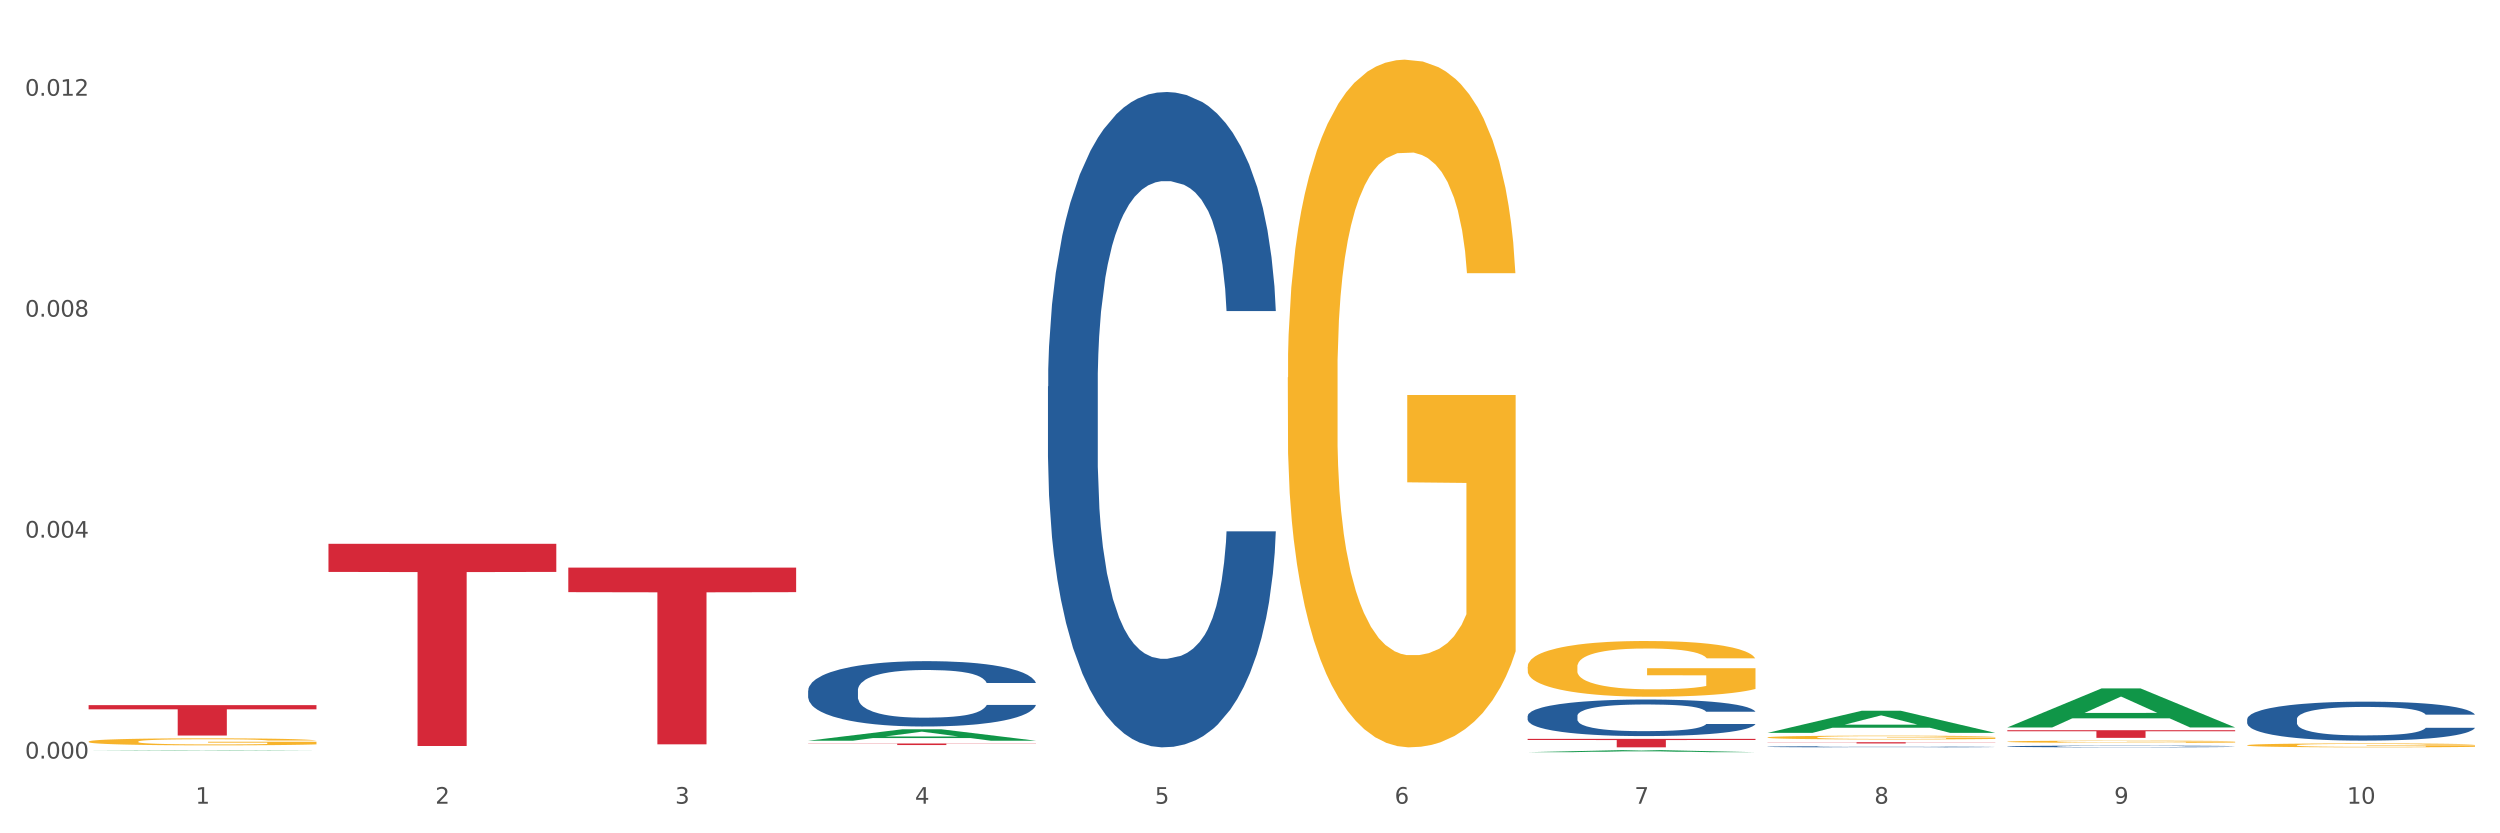
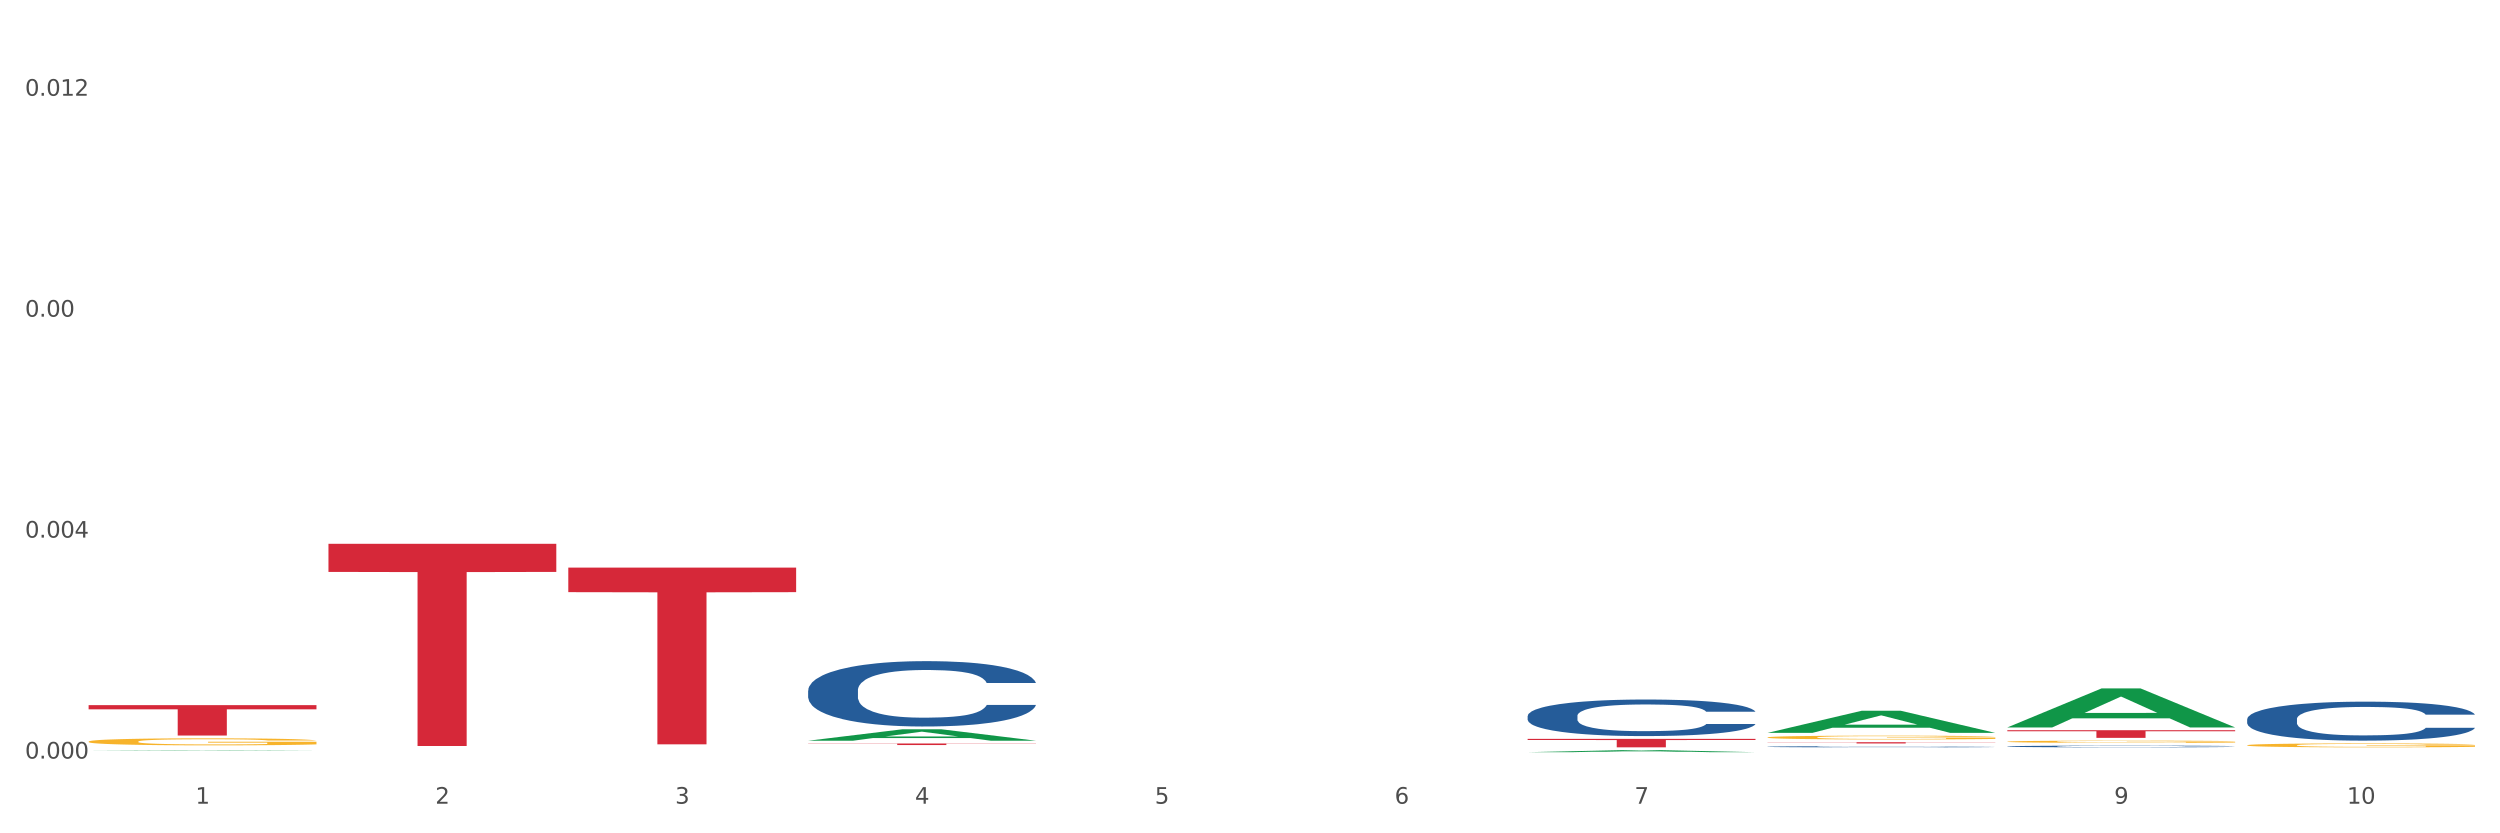
<svg xmlns="http://www.w3.org/2000/svg" xmlns:xlink="http://www.w3.org/1999/xlink" width="1080pt" height="360pt" viewBox="0 0 1080 360" version="1.1">
  <rect x="0" y="0" width="1080" height="360" fill="#333333" stroke="none" />
  <defs>
    <style type="text/css">*{stroke-linejoin: round; stroke-linecap: butt}</style>
  </defs>
  <g id="figure_1">
    <g id="patch_1">
      <path d="M 0 360  L 1080 360  L 1080 0  L 0 0  z " style="fill: #ffffff; stroke: #ffffff; stroke-linejoin: miter" />
    </g>
    <g id="axes_1">
      <g id="matplotlib.axis_1">
        <g id="xtick_1">
          <g id="text_1">
            <g style="fill: #4d4d4d" transform="translate(84.444 347.204) scale(0.096 -0.096)">
              <defs>
                <path id="DejaVuSans-31" d="M 794 531  L 1825 531  L 1825 4091  L 703 3866  L 703 4441  L 1819 4666  L 2450 4666  L 2450 531  L 3481 531  L 3481 0  L 794 0  L 794 531  z " transform="scale(0.016)" />
              </defs>
              <use xlink:href="#DejaVuSans-31" />
            </g>
          </g>
        </g>
        <g id="xtick_2">
          <g id="text_2">
            <g style="fill: #4d4d4d" transform="translate(188.053 347.204) scale(0.096 -0.096)">
              <defs>
                <path id="DejaVuSans-32" d="M 1228 531  L 3431 531  L 3431 0  L 469 0  L 469 531  Q 828 903 1448 1529  Q 2069 2156 2228 2338  Q 2531 2678 2651 2914  Q 2772 3150 2772 3378  Q 2772 3750 2511 3984  Q 2250 4219 1831 4219  Q 1534 4219 1204 4116  Q 875 4013 500 3803  L 500 4441  Q 881 4594 1212 4672  Q 1544 4750 1819 4750  Q 2544 4750 2975 4387  Q 3406 4025 3406 3419  Q 3406 3131 3298 2873  Q 3191 2616 2906 2266  Q 2828 2175 2409 1742  Q 1991 1309 1228 531  z " transform="scale(0.016)" />
              </defs>
              <use xlink:href="#DejaVuSans-32" />
            </g>
          </g>
        </g>
        <g id="xtick_3">
          <g id="text_3">
            <g style="fill: #4d4d4d" transform="translate(291.663 347.204) scale(0.096 -0.096)">
              <defs>
                <path id="DejaVuSans-33" d="M 2597 2516  Q 3050 2419 3304 2112  Q 3559 1806 3559 1356  Q 3559 666 3084 287  Q 2609 -91 1734 -91  Q 1441 -91 1130 -33  Q 819 25 488 141  L 488 750  Q 750 597 1062 519  Q 1375 441 1716 441  Q 2309 441 2620 675  Q 2931 909 2931 1356  Q 2931 1769 2642 2001  Q 2353 2234 1838 2234  L 1294 2234  L 1294 2753  L 1863 2753  Q 2328 2753 2575 2939  Q 2822 3125 2822 3475  Q 2822 3834 2567 4026  Q 2313 4219 1838 4219  Q 1578 4219 1281 4162  Q 984 4106 628 3988  L 628 4550  Q 988 4650 1302 4700  Q 1616 4750 1894 4750  Q 2613 4750 3031 4423  Q 3450 4097 3450 3541  Q 3450 3153 3228 2886  Q 3006 2619 2597 2516  z " transform="scale(0.016)" />
              </defs>
              <use xlink:href="#DejaVuSans-33" />
            </g>
          </g>
        </g>
        <g id="xtick_4">
          <g id="text_4">
            <g style="fill: #4d4d4d" transform="translate(395.273 347.204) scale(0.096 -0.096)">
              <defs>
                <path id="DejaVuSans-34" d="M 2419 4116  L 825 1625  L 2419 1625  L 2419 4116  z M 2253 4666  L 3047 4666  L 3047 1625  L 3713 1625  L 3713 1100  L 3047 1100  L 3047 0  L 2419 0  L 2419 1100  L 313 1100  L 313 1709  L 2253 4666  z " transform="scale(0.016)" />
              </defs>
              <use xlink:href="#DejaVuSans-34" />
            </g>
          </g>
        </g>
        <g id="xtick_5">
          <g id="text_5">
            <g style="fill: #4d4d4d" transform="translate(498.883 347.204) scale(0.096 -0.096)">
              <defs>
                <path id="DejaVuSans-35" d="M 691 4666  L 3169 4666  L 3169 4134  L 1269 4134  L 1269 2991  Q 1406 3038 1543 3061  Q 1681 3084 1819 3084  Q 2600 3084 3056 2656  Q 3513 2228 3513 1497  Q 3513 744 3044 326  Q 2575 -91 1722 -91  Q 1428 -91 1123 -41  Q 819 9 494 109  L 494 744  Q 775 591 1075 516  Q 1375 441 1709 441  Q 2250 441 2565 725  Q 2881 1009 2881 1497  Q 2881 1984 2565 2268  Q 2250 2553 1709 2553  Q 1456 2553 1204 2497  Q 953 2441 691 2322  L 691 4666  z " transform="scale(0.016)" />
              </defs>
              <use xlink:href="#DejaVuSans-35" />
            </g>
          </g>
        </g>
        <g id="xtick_6">
          <g id="text_6">
            <g style="fill: #4d4d4d" transform="translate(602.492 347.204) scale(0.096 -0.096)">
              <defs>
                <path id="DejaVuSans-36" d="M 2113 2584  Q 1688 2584 1439 2293  Q 1191 2003 1191 1497  Q 1191 994 1439 701  Q 1688 409 2113 409  Q 2538 409 2786 701  Q 3034 994 3034 1497  Q 3034 2003 2786 2293  Q 2538 2584 2113 2584  z M 3366 4563  L 3366 3988  Q 3128 4100 2886 4159  Q 2644 4219 2406 4219  Q 1781 4219 1451 3797  Q 1122 3375 1075 2522  Q 1259 2794 1537 2939  Q 1816 3084 2150 3084  Q 2853 3084 3261 2657  Q 3669 2231 3669 1497  Q 3669 778 3244 343  Q 2819 -91 2113 -91  Q 1303 -91 875 529  Q 447 1150 447 2328  Q 447 3434 972 4092  Q 1497 4750 2381 4750  Q 2619 4750 2861 4703  Q 3103 4656 3366 4563  z " transform="scale(0.016)" />
              </defs>
              <use xlink:href="#DejaVuSans-36" />
            </g>
          </g>
        </g>
        <g id="xtick_7">
          <g id="text_7">
            <g style="fill: #4d4d4d" transform="translate(706.102 347.204) scale(0.096 -0.096)">
              <defs>
                <path id="DejaVuSans-37" d="M 525 4666  L 3525 4666  L 3525 4397  L 1831 0  L 1172 0  L 2766 4134  L 525 4134  L 525 4666  z " transform="scale(0.016)" />
              </defs>
              <use xlink:href="#DejaVuSans-37" />
            </g>
          </g>
        </g>
        <g id="xtick_8">
          <g id="text_8">
            <g style="fill: #4d4d4d" transform="translate(809.712 347.204) scale(0.096 -0.096)">
              <defs>
-                 <path id="DejaVuSans-38" d="M 2034 2216  Q 1584 2216 1326 1975  Q 1069 1734 1069 1313  Q 1069 891 1326 650  Q 1584 409 2034 409  Q 2484 409 2743 651  Q 3003 894 3003 1313  Q 3003 1734 2745 1975  Q 2488 2216 2034 2216  z M 1403 2484  Q 997 2584 770 2862  Q 544 3141 544 3541  Q 544 4100 942 4425  Q 1341 4750 2034 4750  Q 2731 4750 3128 4425  Q 3525 4100 3525 3541  Q 3525 3141 3298 2862  Q 3072 2584 2669 2484  Q 3125 2378 3379 2068  Q 3634 1759 3634 1313  Q 3634 634 3220 271  Q 2806 -91 2034 -91  Q 1263 -91 848 271  Q 434 634 434 1313  Q 434 1759 690 2068  Q 947 2378 1403 2484  z M 1172 3481  Q 1172 3119 1398 2916  Q 1625 2713 2034 2713  Q 2441 2713 2670 2916  Q 2900 3119 2900 3481  Q 2900 3844 2670 4047  Q 2441 4250 2034 4250  Q 1625 4250 1398 4047  Q 1172 3844 1172 3481  z " transform="scale(0.016)" />
-               </defs>
+                 </defs>
              <use xlink:href="#DejaVuSans-38" />
            </g>
          </g>
        </g>
        <g id="xtick_9">
          <g id="text_9">
            <g style="fill: #4d4d4d" transform="translate(913.322 347.204) scale(0.096 -0.096)">
              <defs>
                <path id="DejaVuSans-39" d="M 703 97  L 703 672  Q 941 559 1184 500  Q 1428 441 1663 441  Q 2288 441 2617 861  Q 2947 1281 2994 2138  Q 2813 1869 2534 1725  Q 2256 1581 1919 1581  Q 1219 1581 811 2004  Q 403 2428 403 3163  Q 403 3881 828 4315  Q 1253 4750 1959 4750  Q 2769 4750 3195 4129  Q 3622 3509 3622 2328  Q 3622 1225 3098 567  Q 2575 -91 1691 -91  Q 1453 -91 1209 -44  Q 966 3 703 97  z M 1959 2075  Q 2384 2075 2632 2365  Q 2881 2656 2881 3163  Q 2881 3666 2632 3958  Q 2384 4250 1959 4250  Q 1534 4250 1286 3958  Q 1038 3666 1038 3163  Q 1038 2656 1286 2365  Q 1534 2075 1959 2075  z " transform="scale(0.016)" />
              </defs>
              <use xlink:href="#DejaVuSans-39" />
            </g>
          </g>
        </g>
        <g id="xtick_10">
          <g id="text_10">
            <g style="fill: #4d4d4d" transform="translate(1013.877 347.204) scale(0.096 -0.096)">
              <defs>
                <path id="DejaVuSans-30" d="M 2034 4250  Q 1547 4250 1301 3770  Q 1056 3291 1056 2328  Q 1056 1369 1301 889  Q 1547 409 2034 409  Q 2525 409 2770 889  Q 3016 1369 3016 2328  Q 3016 3291 2770 3770  Q 2525 4250 2034 4250  z M 2034 4750  Q 2819 4750 3233 4129  Q 3647 3509 3647 2328  Q 3647 1150 3233 529  Q 2819 -91 2034 -91  Q 1250 -91 836 529  Q 422 1150 422 2328  Q 422 3509 836 4129  Q 1250 4750 2034 4750  z " transform="scale(0.016)" />
              </defs>
              <use xlink:href="#DejaVuSans-31" />
              <use xlink:href="#DejaVuSans-30" transform="translate(63.623 0)" />
            </g>
          </g>
        </g>
        <g id="xtick_11" />
        <g id="xtick_12" />
        <g id="xtick_13" />
        <g id="xtick_14" />
        <g id="xtick_15" />
        <g id="xtick_16" />
        <g id="xtick_17" />
        <g id="xtick_18" />
        <g id="xtick_19" />
      </g>
      <g id="matplotlib.axis_2">
        <g id="ytick_1">
          <g id="text_11">
            <g style="fill: #4d4d4d" transform="translate(10.8 327.701) scale(0.096 -0.096)">
              <defs>
                <path id="DejaVuSans-2e" d="M 684 794  L 1344 794  L 1344 0  L 684 0  L 684 794  z " transform="scale(0.016)" />
              </defs>
              <use xlink:href="#DejaVuSans-30" />
              <use xlink:href="#DejaVuSans-2e" transform="translate(63.623 0)" />
              <use xlink:href="#DejaVuSans-30" transform="translate(95.41 0)" />
              <use xlink:href="#DejaVuSans-30" transform="translate(159.033 0)" />
              <use xlink:href="#DejaVuSans-30" transform="translate(222.656 0)" />
            </g>
          </g>
        </g>
        <g id="ytick_2">
          <g id="text_12">
            <g style="fill: #4d4d4d" transform="translate(10.8 232.254) scale(0.096 -0.096)">
              <use xlink:href="#DejaVuSans-30" />
              <use xlink:href="#DejaVuSans-2e" transform="translate(63.623 0)" />
              <use xlink:href="#DejaVuSans-30" transform="translate(95.41 0)" />
              <use xlink:href="#DejaVuSans-30" transform="translate(159.033 0)" />
              <use xlink:href="#DejaVuSans-34" transform="translate(222.656 0)" />
            </g>
          </g>
        </g>
        <g id="ytick_3">
          <g id="text_13">
            <g style="fill: #4d4d4d" transform="translate(10.8 136.806) scale(0.096 -0.096)">
              <use xlink:href="#DejaVuSans-30" />
              <use xlink:href="#DejaVuSans-2e" transform="translate(63.623 0)" />
              <use xlink:href="#DejaVuSans-30" transform="translate(95.41 0)" />
              <use xlink:href="#DejaVuSans-30" transform="translate(159.033 0)" />
              <use xlink:href="#DejaVuSans-38" transform="translate(222.656 0)" />
            </g>
          </g>
        </g>
        <g id="ytick_4">
          <g id="text_14">
            <g style="fill: #4d4d4d" transform="translate(10.8 41.359) scale(0.096 -0.096)">
              <use xlink:href="#DejaVuSans-30" />
              <use xlink:href="#DejaVuSans-2e" transform="translate(63.623 0)" />
              <use xlink:href="#DejaVuSans-30" transform="translate(95.41 0)" />
              <use xlink:href="#DejaVuSans-31" transform="translate(159.033 0)" />
              <use xlink:href="#DejaVuSans-32" transform="translate(222.656 0)" />
            </g>
          </g>
        </g>
        <g id="ytick_5" />
        <g id="ytick_6" />
        <g id="ytick_7" />
      </g>
      <g id="PolyCollection_1">
-         <path d="M 452.722 166.952  L 452.838 166.694  L 452.838 159.454  L 453.187 149.629  L 454.467 131.53  L 456.096 117.827  L 458.888 101.797  L 460.401 95.074  L 462.379 87.576  L 466.451 75.424  L 471.105 65.082  L 474.362 59.394  L 476.806 55.774  L 482.274 49.31  L 485.415 46.466  L 488.673 44.139  L 491.465 42.588  L 496.119 40.778  L 499.842 40.002  L 504.147 39.743  L 507.754 40.002  L 512.524 41.036  L 519.505 44.139  L 522.181 45.949  L 525.788 49.051  L 529.511 53.188  L 532.536 57.325  L 536.026 63.272  L 539.633 71.029  L 543.123 80.854  L 545.567 89.903  L 547.545 99.47  L 549.29 111.104  L 550.57 123.774  L 551.151 134.374  L 529.86 134.374  L 529.278 124.808  L 528.115 114.466  L 526.951 107.485  L 525.671 101.797  L 523.693 95.333  L 521.948 91.196  L 519.04 86.283  L 516.364 83.181  L 514.153 81.371  L 511.477 79.819  L 505.776 78.268  L 501.704 78.268  L 499.144 78.785  L 496.003 80.078  L 493.327 81.888  L 490.186 84.991  L 487.742 88.352  L 485.299 92.747  L 483.903 95.85  L 481.809 101.538  L 480.412 106.192  L 478.551 114.207  L 477.504 119.895  L 475.642 134.633  L 474.828 145.492  L 474.479 152.99  L 474.246 161.264  L 474.246 201.599  L 474.944 219.697  L 475.526 227.454  L 476.457 236.245  L 478.202 247.621  L 480.762 258.739  L 483.438 266.754  L 485.648 271.667  L 487.742 275.287  L 489.837 278.131  L 492.396 280.716  L 494.49 282.267  L 497.632 283.819  L 501.355 284.594  L 504.264 284.594  L 510.197 283.302  L 512.873 282.009  L 515.433 280.199  L 518.225 277.355  L 520.436 274.252  L 521.716 271.925  L 523.81 267.013  L 525.439 261.842  L 526.835 255.895  L 527.766 250.724  L 528.813 242.967  L 529.627 234.176  L 529.86 229.522  L 551.151 229.522  L 550.686 238.83  L 549.871 247.88  L 548.243 260.032  L 546.963 267.013  L 544.985 275.545  L 542.891 282.785  L 539.982 290.8  L 537.306 296.747  L 534.514 301.918  L 531.489 306.572  L 526.02 313.035  L 524.042 314.845  L 519.854 317.948  L 516.596 319.758  L 511.826 321.568  L 506.94 322.602  L 501.82 322.861  L 497.283 322.343  L 492.28 320.792  L 489.138 319.241  L 485.648 316.914  L 481.576 313.294  L 477.737 308.899  L 474.13 303.728  L 470.756 297.781  L 467.614 291.058  L 463.542 279.941  L 460.517 269.081  L 458.307 258.998  L 456.794 250.465  L 455.282 239.606  L 454.467 232.108  L 453.187 214.009  L 452.722 197.203  L 452.722 166.952  z " clip-path="url(#p0303986697)" style="fill: #255c99" />
        <path d="M 349.112 298.3  L 349.229 298.274  L 349.229 297.552  L 349.578 296.572  L 350.857 294.766  L 352.486 293.399  L 355.279 291.8  L 356.791 291.13  L 358.769 290.382  L 362.841 289.17  L 367.495 288.138  L 370.753 287.571  L 373.196 287.21  L 378.664 286.565  L 381.806 286.281  L 385.063 286.049  L 387.856 285.894  L 392.51 285.714  L 396.233 285.636  L 400.537 285.611  L 404.144 285.636  L 408.914 285.739  L 415.895 286.049  L 418.571 286.229  L 422.178 286.539  L 425.901 286.952  L 428.926 287.364  L 432.416 287.957  L 436.023 288.731  L 439.514 289.711  L 441.957 290.614  L 443.935 291.568  L 445.68 292.729  L 446.96 293.993  L 447.542 295.05  L 426.25 295.05  L 425.668 294.096  L 424.505 293.064  L 423.341 292.368  L 422.062 291.8  L 420.084 291.156  L 418.339 290.743  L 415.43 290.253  L 412.754 289.943  L 410.543 289.763  L 407.867 289.608  L 402.166 289.453  L 398.094 289.453  L 395.535 289.505  L 392.393 289.634  L 389.717 289.814  L 386.576 290.124  L 384.133 290.459  L 381.689 290.898  L 380.293 291.207  L 378.199 291.775  L 376.803 292.239  L 374.941 293.038  L 373.894 293.606  L 372.033 295.076  L 371.218 296.159  L 370.869 296.907  L 370.636 297.732  L 370.636 301.756  L 371.334 303.561  L 371.916 304.335  L 372.847 305.212  L 374.592 306.346  L 377.152 307.455  L 379.828 308.255  L 382.038 308.745  L 384.133 309.106  L 386.227 309.39  L 388.786 309.648  L 390.881 309.802  L 394.022 309.957  L 397.745 310.034  L 400.654 310.034  L 406.587 309.905  L 409.263 309.776  L 411.823 309.596  L 414.615 309.312  L 416.826 309.003  L 418.106 308.771  L 420.2 308.281  L 421.829 307.765  L 423.225 307.172  L 424.156 306.656  L 425.203 305.882  L 426.017 305.005  L 426.25 304.541  L 447.542 304.541  L 447.076 305.469  L 446.262 306.372  L 444.633 307.584  L 443.353 308.281  L 441.375 309.132  L 439.281 309.854  L 436.372 310.653  L 433.696 311.247  L 430.904 311.762  L 427.879 312.227  L 422.411 312.871  L 420.433 313.052  L 416.244 313.361  L 412.987 313.542  L 408.216 313.722  L 403.33 313.826  L 398.211 313.851  L 393.673 313.8  L 388.67 313.645  L 385.529 313.49  L 382.038 313.258  L 377.966 312.897  L 374.127 312.459  L 370.52 311.943  L 367.146 311.35  L 364.005 310.679  L 359.932 309.57  L 356.907 308.487  L 354.697 307.481  L 353.184 306.63  L 351.672 305.547  L 350.857 304.799  L 349.578 302.993  L 349.112 301.317  L 349.112 298.3  z " clip-path="url(#p0303986697)" style="fill: #255c99" />
        <path d="M 763.551 322.587  L 763.668 322.587  L 763.668 322.574  L 764.017 322.557  L 765.296 322.525  L 766.925 322.501  L 769.718 322.473  L 771.23 322.461  L 773.208 322.448  L 777.28 322.426  L 781.934 322.408  L 785.192 322.398  L 787.635 322.392  L 793.103 322.381  L 796.245 322.376  L 799.502 322.372  L 802.295 322.369  L 806.949 322.366  L 810.672 322.364  L 814.976 322.364  L 818.583 322.364  L 823.353 322.366  L 830.334 322.372  L 833.01 322.375  L 836.617 322.38  L 840.34 322.387  L 843.365 322.395  L 846.855 322.405  L 850.462 322.419  L 853.953 322.436  L 856.396 322.452  L 858.374 322.469  L 860.119 322.489  L 861.399 322.511  L 861.981 322.53  L 840.689 322.53  L 840.107 322.513  L 838.944 322.495  L 837.78 322.483  L 836.501 322.473  L 834.523 322.461  L 832.777 322.454  L 829.869 322.446  L 827.193 322.44  L 824.982 322.437  L 822.306 322.434  L 816.605 322.431  L 812.533 322.431  L 809.974 322.432  L 806.832 322.435  L 804.156 322.438  L 801.015 322.443  L 798.572 322.449  L 796.128 322.457  L 794.732 322.462  L 792.638 322.472  L 791.242 322.48  L 789.38 322.495  L 788.333 322.504  L 786.472 322.53  L 785.657 322.549  L 785.308 322.563  L 785.075 322.577  L 785.075 322.648  L 785.773 322.68  L 786.355 322.693  L 787.286 322.709  L 789.031 322.729  L 791.591 322.748  L 794.267 322.762  L 796.477 322.771  L 798.572 322.777  L 800.666 322.782  L 803.225 322.787  L 805.32 322.789  L 808.461 322.792  L 812.184 322.793  L 815.093 322.793  L 821.026 322.791  L 823.702 322.789  L 826.262 322.786  L 829.054 322.781  L 831.265 322.775  L 832.545 322.771  L 834.639 322.763  L 836.268 322.753  L 837.664 322.743  L 838.595 322.734  L 839.642 322.72  L 840.456 322.705  L 840.689 322.697  L 861.981 322.697  L 861.515 322.713  L 860.701 322.729  L 859.072 322.75  L 857.792 322.763  L 855.814 322.778  L 853.72 322.79  L 850.811 322.804  L 848.135 322.815  L 845.343 322.824  L 842.318 322.832  L 836.85 322.843  L 834.872 322.846  L 830.683 322.852  L 827.426 322.855  L 822.655 322.858  L 817.769 322.86  L 812.65 322.861  L 808.112 322.86  L 803.109 322.857  L 799.968 322.854  L 796.477 322.85  L 792.405 322.844  L 788.566 322.836  L 784.959 322.827  L 781.585 322.817  L 778.444 322.805  L 774.371 322.785  L 771.346 322.766  L 769.136 322.749  L 767.623 322.734  L 766.111 322.714  L 765.296 322.701  L 764.017 322.67  L 763.551 322.64  L 763.551 322.587  z " clip-path="url(#p0303986697)" style="fill: #255c99" />
        <path d="M 659.941 309.289  L 660.058 309.274  L 660.058 308.871  L 660.407 308.322  L 661.687 307.313  L 663.316 306.548  L 666.108 305.654  L 667.62 305.279  L 669.598 304.86  L 673.67 304.183  L 678.324 303.606  L 681.582 303.288  L 684.025 303.086  L 689.494 302.726  L 692.635 302.567  L 695.893 302.437  L 698.685 302.351  L 703.339 302.25  L 707.062 302.206  L 711.367 302.192  L 714.973 302.206  L 719.744 302.264  L 726.724 302.437  L 729.4 302.538  L 733.007 302.711  L 736.73 302.942  L 739.755 303.173  L 743.246 303.505  L 746.852 303.937  L 750.343 304.485  L 752.786 304.99  L 754.764 305.524  L 756.509 306.173  L 757.789 306.88  L 758.371 307.471  L 737.079 307.471  L 736.498 306.938  L 735.334 306.361  L 734.171 305.971  L 732.891 305.654  L 730.913 305.293  L 729.168 305.062  L 726.259 304.788  L 723.583 304.615  L 721.373 304.514  L 718.697 304.428  L 712.996 304.341  L 708.923 304.341  L 706.364 304.37  L 703.222 304.442  L 700.546 304.543  L 697.405 304.716  L 694.962 304.904  L 692.519 305.149  L 691.122 305.322  L 689.028 305.639  L 687.632 305.899  L 685.77 306.346  L 684.723 306.664  L 682.862 307.486  L 682.047 308.092  L 681.698 308.51  L 681.466 308.972  L 681.466 311.222  L 682.164 312.232  L 682.745 312.664  L 683.676 313.155  L 685.421 313.789  L 687.981 314.41  L 690.657 314.857  L 692.868 315.131  L 694.962 315.333  L 697.056 315.492  L 699.616 315.636  L 701.71 315.722  L 704.851 315.809  L 708.574 315.852  L 711.483 315.852  L 717.417 315.78  L 720.093 315.708  L 722.652 315.607  L 725.445 315.448  L 727.655 315.275  L 728.935 315.145  L 731.029 314.871  L 732.658 314.583  L 734.054 314.251  L 734.985 313.963  L 736.032 313.53  L 736.847 313.039  L 737.079 312.78  L 758.371 312.78  L 757.905 313.299  L 757.091 313.804  L 755.462 314.482  L 754.182 314.871  L 752.204 315.347  L 750.11 315.751  L 747.201 316.198  L 744.526 316.53  L 741.733 316.819  L 738.708 317.078  L 733.24 317.439  L 731.262 317.54  L 727.074 317.713  L 723.816 317.814  L 719.046 317.915  L 714.159 317.973  L 709.04 317.987  L 704.502 317.958  L 699.499 317.872  L 696.358 317.785  L 692.868 317.655  L 688.795 317.453  L 684.956 317.208  L 681.349 316.92  L 677.975 316.588  L 674.834 316.213  L 670.762 315.593  L 667.737 314.987  L 665.526 314.424  L 664.014 313.948  L 662.501 313.342  L 661.687 312.924  L 660.407 311.914  L 659.941 310.977  L 659.941 309.289  z " clip-path="url(#p0303986697)" style="fill: #255c99" />
        <path d="M 867.161 322.446  L 867.277 322.445  L 867.277 322.426  L 867.626 322.4  L 868.906 322.352  L 870.535 322.315  L 873.327 322.273  L 874.84 322.255  L 876.818 322.235  L 880.89 322.202  L 885.544 322.175  L 888.801 322.16  L 891.245 322.15  L 896.713 322.133  L 899.854 322.125  L 903.112 322.119  L 905.904 322.115  L 910.558 322.11  L 914.281 322.108  L 918.586 322.108  L 922.193 322.108  L 926.963 322.111  L 933.944 322.119  L 936.62 322.124  L 940.227 322.132  L 943.95 322.143  L 946.975 322.154  L 950.465 322.17  L 954.072 322.191  L 957.562 322.217  L 960.006 322.241  L 961.984 322.266  L 963.729 322.297  L 965.009 322.331  L 965.59 322.359  L 944.299 322.359  L 943.717 322.334  L 942.554 322.306  L 941.39 322.288  L 940.11 322.273  L 938.132 322.255  L 936.387 322.244  L 933.479 322.231  L 930.803 322.223  L 928.592 322.218  L 925.916 322.214  L 920.215 322.21  L 916.143 322.21  L 913.583 322.211  L 910.442 322.215  L 907.766 322.22  L 904.625 322.228  L 902.181 322.237  L 899.738 322.249  L 898.342 322.257  L 896.248 322.272  L 894.851 322.284  L 892.99 322.306  L 891.943 322.321  L 890.081 322.36  L 889.267 322.389  L 888.918 322.409  L 888.685 322.431  L 888.685 322.538  L 889.383 322.586  L 889.965 322.607  L 890.896 322.63  L 892.641 322.66  L 895.201 322.69  L 897.877 322.711  L 900.087 322.724  L 902.181 322.734  L 904.276 322.742  L 906.835 322.748  L 908.929 322.753  L 912.071 322.757  L 915.794 322.759  L 918.703 322.759  L 924.636 322.755  L 927.312 322.752  L 929.872 322.747  L 932.664 322.74  L 934.875 322.731  L 936.155 322.725  L 938.249 322.712  L 939.878 322.698  L 941.274 322.682  L 942.205 322.669  L 943.252 322.648  L 944.066 322.625  L 944.299 322.612  L 965.59 322.612  L 965.125 322.637  L 964.31 322.661  L 962.682 322.693  L 961.402 322.712  L 959.424 322.735  L 957.33 322.754  L 954.421 322.775  L 951.745 322.791  L 948.953 322.805  L 945.928 322.817  L 940.459 322.834  L 938.481 322.839  L 934.293 322.847  L 931.035 322.852  L 926.265 322.857  L 921.379 322.86  L 916.259 322.861  L 911.722 322.859  L 906.719 322.855  L 903.577 322.851  L 900.087 322.845  L 896.015 322.835  L 892.176 322.823  L 888.569 322.81  L 885.195 322.794  L 882.053 322.776  L 877.981 322.746  L 874.956 322.718  L 872.746 322.691  L 871.233 322.668  L 869.721 322.639  L 868.906 322.619  L 867.626 322.571  L 867.161 322.526  L 867.161 322.446  z " clip-path="url(#p0303986697)" style="fill: #255c99" />
        <path d="M 970.771 310.683  L 970.887 310.668  L 970.887 310.237  L 971.236 309.653  L 972.516 308.575  L 974.145 307.76  L 976.937 306.806  L 978.45 306.406  L 980.428 305.96  L 984.5 305.237  L 989.154 304.621  L 992.411 304.283  L 994.854 304.067  L 1000.323 303.682  L 1003.464 303.513  L 1006.722 303.375  L 1009.514 303.282  L 1014.168 303.175  L 1017.891 303.129  L 1022.196 303.113  L 1025.803 303.129  L 1030.573 303.19  L 1037.554 303.375  L 1040.23 303.482  L 1043.836 303.667  L 1047.56 303.913  L 1050.585 304.159  L 1054.075 304.513  L 1057.682 304.975  L 1061.172 305.56  L 1063.615 306.098  L 1065.593 306.668  L 1067.338 307.36  L 1068.618 308.114  L 1069.2 308.745  L 1047.909 308.745  L 1047.327 308.175  L 1046.163 307.56  L 1045 307.145  L 1043.72 306.806  L 1041.742 306.421  L 1039.997 306.175  L 1037.088 305.883  L 1034.412 305.698  L 1032.202 305.59  L 1029.526 305.498  L 1023.825 305.406  L 1019.753 305.406  L 1017.193 305.437  L 1014.052 305.514  L 1011.376 305.621  L 1008.234 305.806  L 1005.791 306.006  L 1003.348 306.267  L 1001.952 306.452  L 999.857 306.791  L 998.461 307.068  L 996.6 307.545  L 995.553 307.883  L 993.691 308.76  L 992.877 309.406  L 992.528 309.853  L 992.295 310.345  L 992.295 312.745  L 992.993 313.822  L 993.575 314.284  L 994.505 314.807  L 996.251 315.484  L 998.81 316.146  L 1001.486 316.623  L 1003.697 316.915  L 1005.791 317.131  L 1007.885 317.3  L 1010.445 317.454  L 1012.539 317.546  L 1015.681 317.638  L 1019.404 317.684  L 1022.312 317.684  L 1028.246 317.608  L 1030.922 317.531  L 1033.482 317.423  L 1036.274 317.254  L 1038.484 317.069  L 1039.764 316.931  L 1041.859 316.638  L 1043.487 316.33  L 1044.884 315.977  L 1045.814 315.669  L 1046.861 315.207  L 1047.676 314.684  L 1047.909 314.407  L 1069.2 314.407  L 1068.735 314.961  L 1067.92 315.5  L 1066.291 316.223  L 1065.012 316.638  L 1063.034 317.146  L 1060.939 317.577  L 1058.031 318.054  L 1055.355 318.408  L 1052.562 318.715  L 1049.537 318.992  L 1044.069 319.377  L 1042.091 319.485  L 1037.903 319.669  L 1034.645 319.777  L 1029.875 319.885  L 1024.988 319.946  L 1019.869 319.962  L 1015.332 319.931  L 1010.329 319.839  L 1007.187 319.746  L 1003.697 319.608  L 999.625 319.392  L 995.785 319.131  L 992.179 318.823  L 988.804 318.469  L 985.663 318.069  L 981.591 317.408  L 978.566 316.761  L 976.355 316.161  L 974.843 315.653  L 973.33 315.007  L 972.516 314.561  L 971.236 313.484  L 970.771 312.484  L 970.771 310.683  z " clip-path="url(#p0303986697)" style="fill: #255c99" />
        <path d="M 867.161 315.455  L 965.59 315.455  L 965.59 315.915  L 926.872 315.918  L 926.872 318.764  L 905.646 318.764  L 905.646 315.918  L 867.161 315.915  L 867.161 315.458  L 867.161 315.455  z " clip-path="url(#p0303986697)" style="fill: #d62839" />
        <path d="M 38.283 304.605  L 136.712 304.605  L 136.712 306.433  L 97.994 306.445  L 97.994 317.757  L 76.768 317.757  L 76.768 306.445  L 38.283 306.433  L 38.283 304.618  L 38.283 304.605  z " clip-path="url(#p0303986697)" style="fill: #d62839" />
-         <path d="M 659.941 288.042  L 660.058 288.02  L 660.058 287.228  L 660.29 286.546  L 661.452 284.897  L 663.195 283.533  L 664.474 282.807  L 665.752 282.213  L 667.263 281.619  L 669.122 281.003  L 672.492 280.101  L 674.584 279.639  L 677.14 279.155  L 681.789 278.451  L 685.159 278.055  L 688.645 277.725  L 694.339 277.33  L 698.058 277.154  L 702.009 277.022  L 706.774 276.934  L 710.376 276.912  L 718.279 276.978  L 725.019 277.176  L 728.273 277.33  L 732.456 277.593  L 734.664 277.769  L 738.267 278.121  L 741.985 278.583  L 744.542 278.979  L 748.377 279.727  L 751.282 280.475  L 753.955 281.399  L 755.349 282.037  L 756.395 282.631  L 757.325 283.313  L 758.255 284.391  L 737.337 284.391  L 736.523 283.621  L 735.245 282.895  L 733.386 282.191  L 731.759 281.751  L 728.97 281.201  L 726.413 280.849  L 723.74 280.585  L 720.487 280.365  L 717.93 280.255  L 714.327 280.167  L 707.239 280.189  L 702.474 280.365  L 699.22 280.585  L 697.128 280.783  L 695.269 281.003  L 693.177 281.311  L 690.737 281.773  L 688.994 282.191  L 687.251 282.719  L 685.856 283.247  L 684.578 283.863  L 683.532 284.523  L 682.719 285.205  L 682.021 286.04  L 681.44 287.426  L 681.44 290.44  L 681.673 291.122  L 682.254 292.024  L 682.951 292.706  L 684.113 293.52  L 685.159 294.07  L 687.134 294.861  L 689.342 295.521  L 691.086 295.939  L 692.829 296.291  L 695.85 296.775  L 699.22 297.171  L 702.125 297.413  L 706.077 297.633  L 708.749 297.721  L 711.074 297.765  L 716.768 297.765  L 720.835 297.699  L 725.367 297.545  L 728.854 297.347  L 731.759 297.105  L 735.013 296.709  L 737.104 296.335  L 737.104 291.738  L 711.538 291.716  L 711.538 288.658  L 758.371 288.658  L 758.371 297.633  L 756.395 298.095  L 754.187 298.513  L 751.863 298.887  L 748.377 299.349  L 744.193 299.789  L 740.475 300.097  L 736.523 300.361  L 731.875 300.603  L 725.832 300.823  L 722.113 300.911  L 717.465 300.977  L 712.003 300.999  L 707.239 300.955  L 702.59 300.845  L 697.71 300.647  L 692.945 300.361  L 689.342 300.075  L 685.74 299.723  L 681.905 299.261  L 678.884 298.821  L 676.559 298.425  L 674.003 297.919  L 671.214 297.259  L 669.122 296.665  L 667.263 296.049  L 665.287 295.257  L 663.893 294.575  L 662.498 293.718  L 661.685 293.08  L 660.755 292.09  L 660.058 290.704  L 659.941 288.042  z " clip-path="url(#p0303986697)" style="fill: #f7b32b" />
-         <path d="M 556.332 163.05  L 556.448 162.779  L 556.448 153.011  L 556.68 144.6  L 557.842 124.251  L 559.586 107.428  L 560.864 98.475  L 562.142 91.149  L 563.653 83.823  L 565.512 76.226  L 568.882 65.102  L 570.974 59.404  L 573.531 53.435  L 578.179 44.752  L 581.549 39.868  L 585.035 35.799  L 590.73 30.915  L 594.448 28.744  L 598.4 27.116  L 603.164 26.031  L 606.767 25.759  L 614.669 26.573  L 621.409 29.015  L 624.663 30.915  L 628.846 34.171  L 631.054 36.341  L 634.657 40.682  L 638.375 46.38  L 640.932 51.264  L 644.767 60.489  L 647.672 69.714  L 650.345 81.11  L 651.74 88.978  L 652.785 96.304  L 653.715 104.715  L 654.645 118.01  L 633.727 118.01  L 632.914 108.514  L 631.635 99.56  L 629.776 90.878  L 628.149 85.451  L 625.36 78.668  L 622.803 74.327  L 620.131 71.071  L 616.877 68.358  L 614.32 67.001  L 610.718 65.916  L 603.629 66.187  L 598.864 68.358  L 595.61 71.071  L 593.519 73.513  L 591.659 76.226  L 589.568 80.025  L 587.127 85.722  L 585.384 90.878  L 583.641 97.389  L 582.246 103.901  L 580.968 111.498  L 579.922 119.638  L 579.109 128.049  L 578.412 138.359  L 577.83 155.453  L 577.83 192.624  L 578.063 201.036  L 578.644 212.16  L 579.341 220.571  L 580.503 230.61  L 581.549 237.393  L 583.525 247.161  L 585.733 255.301  L 587.476 260.456  L 589.219 264.797  L 592.24 270.766  L 595.61 275.65  L 598.516 278.635  L 602.467 281.348  L 605.14 282.433  L 607.464 282.976  L 613.158 282.976  L 617.225 282.162  L 621.758 280.262  L 625.244 277.821  L 628.149 274.836  L 631.403 269.952  L 633.495 265.34  L 633.495 208.633  L 607.929 208.361  L 607.929 170.647  L 654.761 170.647  L 654.761 281.348  L 652.785 287.046  L 650.577 292.201  L 648.253 296.813  L 644.767 302.511  L 640.583 307.938  L 636.865 311.736  L 632.914 314.992  L 628.265 317.977  L 622.222 320.69  L 618.504 321.775  L 613.855 322.589  L 608.394 322.861  L 603.629 322.318  L 598.981 320.961  L 594.1 318.519  L 589.335 314.992  L 585.733 311.465  L 582.13 307.124  L 578.295 301.426  L 575.274 295.999  L 572.95 291.115  L 570.393 284.875  L 567.604 276.735  L 565.512 269.409  L 563.653 261.812  L 561.677 252.045  L 560.283 243.634  L 558.888 233.052  L 558.075 225.183  L 557.145 212.974  L 556.448 195.88  L 556.332 163.05  z " clip-path="url(#p0303986697)" style="fill: #f7b32b" />
        <path d="M 38.283 320.358  L 38.399 320.355  L 38.399 320.255  L 38.632 320.169  L 39.794 319.96  L 41.537 319.788  L 42.815 319.696  L 44.093 319.621  L 45.604 319.545  L 47.464 319.468  L 50.834 319.353  L 52.925 319.295  L 55.482 319.234  L 60.13 319.145  L 63.5 319.095  L 66.987 319.053  L 72.681 319.003  L 76.4 318.981  L 80.351 318.964  L 85.115 318.953  L 88.718 318.95  L 96.62 318.958  L 103.36 318.983  L 106.614 319.003  L 110.798 319.036  L 113.006 319.059  L 116.608 319.103  L 120.327 319.162  L 122.883 319.212  L 126.718 319.306  L 129.623 319.401  L 132.296 319.518  L 133.691 319.598  L 134.737 319.673  L 135.666 319.76  L 136.596 319.896  L 115.678 319.896  L 114.865 319.799  L 113.587 319.707  L 111.727 319.618  L 110.1 319.562  L 107.311 319.493  L 104.755 319.448  L 102.082 319.415  L 98.828 319.387  L 96.271 319.373  L 92.669 319.362  L 85.58 319.365  L 80.816 319.387  L 77.562 319.415  L 75.47 319.44  L 73.611 319.468  L 71.519 319.507  L 69.078 319.565  L 67.335 319.618  L 65.592 319.685  L 64.198 319.751  L 62.919 319.829  L 61.873 319.913  L 61.06 319.999  L 60.363 320.105  L 59.782 320.28  L 59.782 320.661  L 60.014 320.747  L 60.595 320.861  L 61.292 320.948  L 62.455 321.051  L 63.5 321.12  L 65.476 321.22  L 67.684 321.304  L 69.427 321.357  L 71.17 321.401  L 74.192 321.462  L 77.562 321.513  L 80.467 321.543  L 84.418 321.571  L 87.091 321.582  L 89.415 321.588  L 95.109 321.588  L 99.177 321.579  L 103.709 321.56  L 107.195 321.535  L 110.1 321.504  L 113.354 321.454  L 115.446 321.407  L 115.446 320.825  L 89.88 320.823  L 89.88 320.436  L 136.712 320.436  L 136.712 321.571  L 134.737 321.629  L 132.529 321.682  L 130.205 321.73  L 126.718 321.788  L 122.535 321.844  L 118.816 321.883  L 114.865 321.916  L 110.217 321.947  L 104.174 321.974  L 100.455 321.986  L 95.807 321.994  L 90.345 321.997  L 85.58 321.991  L 80.932 321.977  L 76.051 321.952  L 71.286 321.916  L 67.684 321.88  L 64.081 321.835  L 60.247 321.777  L 57.225 321.721  L 54.901 321.671  L 52.344 321.607  L 49.555 321.524  L 47.464 321.449  L 45.604 321.371  L 43.629 321.27  L 42.234 321.184  L 40.84 321.076  L 40.026 320.995  L 39.096 320.87  L 38.399 320.695  L 38.283 320.358  z " clip-path="url(#p0303986697)" style="fill: #f7b32b" />
        <path d="M 763.551 320.637  L 861.981 320.637  L 861.981 320.711  L 823.262 320.712  L 823.262 321.171  L 802.037 321.171  L 802.037 320.712  L 763.551 320.711  L 763.551 320.638  L 763.551 320.637  z " clip-path="url(#p0303986697)" style="fill: #d62839" />
        <path d="M 659.941 319.18  L 758.371 319.18  L 758.371 319.692  L 719.652 319.695  L 719.652 322.861  L 698.427 322.861  L 698.427 319.695  L 659.941 319.692  L 659.941 319.184  L 659.941 319.18  z " clip-path="url(#p0303986697)" style="fill: #d62839" />
        <path d="M 349.112 321.187  L 447.542 321.187  L 447.542 321.281  L 408.823 321.281  L 408.823 321.86  L 387.598 321.86  L 387.598 321.281  L 349.112 321.281  L 349.112 321.188  L 349.112 321.187  z " clip-path="url(#p0303986697)" style="fill: #d62839" />
        <path d="M 245.502 245.198  L 343.932 245.198  L 343.932 255.81  L 305.213 255.881  L 305.213 321.559  L 283.988 321.559  L 283.988 255.881  L 245.502 255.81  L 245.502 245.27  L 245.502 245.198  z " clip-path="url(#p0303986697)" style="fill: #d62839" />
        <path d="M 141.893 234.925  L 240.322 234.925  L 240.322 247.062  L 201.603 247.144  L 201.603 322.263  L 180.378 322.263  L 180.378 247.144  L 141.893 247.062  L 141.893 235.007  L 141.893 234.925  z " clip-path="url(#p0303986697)" style="fill: #d62839" />
        <path d="M 349.112 319.985  L 349.214 319.98  L 389.803 315.049  L 406.648 315.045  L 447.542 319.994  L 428.059 319.994  L 419.23 318.841  L 377.322 318.841  L 377.017 318.86  L 368.494 319.994  L 349.112 319.994  L 349.112 319.985  L 382.598 318.154  L 413.954 318.149  L 398.428 316.1  L 398.225 316.09  L 398.022 316.104  L 382.497 318.149  L 382.598 318.154  L 349.112 319.985  z " clip-path="url(#p0303986697)" style="fill: #109648" />
        <path d="M 659.941 324.948  L 660.043 324.947  L 700.632 324.055  L 717.477 324.054  L 758.371 324.95  L 738.888 324.95  L 730.06 324.741  L 688.151 324.741  L 687.847 324.744  L 679.323 324.95  L 659.941 324.95  L 659.941 324.948  L 693.428 324.616  L 724.783 324.616  L 709.258 324.245  L 709.055 324.243  L 708.852 324.245  L 693.326 324.616  L 693.428 324.616  L 659.941 324.948  z " clip-path="url(#p0303986697)" style="fill: #109648" />
        <path d="M 38.283 324.255  L 38.384 324.255  L 78.974 324.054  L 95.818 324.054  L 136.712 324.255  L 117.229 324.255  L 108.401 324.208  L 66.493 324.208  L 66.188 324.209  L 57.664 324.255  L 38.283 324.255  L 38.283 324.255  L 71.769 324.18  L 103.125 324.18  L 87.599 324.097  L 87.396 324.096  L 87.193 324.097  L 71.668 324.18  L 71.769 324.18  L 38.283 324.255  z " clip-path="url(#p0303986697)" style="fill: #109648" />
        <path d="M 763.551 316.591  L 763.653 316.582  L 804.242 307.046  L 821.087 307.037  L 861.981 316.609  L 842.498 316.609  L 833.669 314.38  L 791.761 314.38  L 791.456 314.416  L 782.933 316.609  L 763.551 316.609  L 763.551 316.591  L 797.037 313.05  L 828.393 313.041  L 812.867 309.077  L 812.664 309.059  L 812.461 309.086  L 796.936 313.041  L 797.037 313.05  L 763.551 316.591  z " clip-path="url(#p0303986697)" style="fill: #109648" />
        <path d="M 867.161 314.23  L 867.262 314.214  L 907.852 297.399  L 924.696 297.384  L 965.59 314.262  L 946.107 314.262  L 937.279 310.332  L 895.371 310.332  L 895.066 310.395  L 886.542 314.262  L 867.161 314.262  L 867.161 314.23  L 900.647 307.986  L 932.003 307.97  L 916.477 300.981  L 916.274 300.949  L 916.071 300.997  L 900.546 307.97  L 900.647 307.986  L 867.161 314.23  z " clip-path="url(#p0303986697)" style="fill: #109648" />
        <path d="M 970.771 321.943  L 970.887 321.942  L 970.887 321.885  L 971.119 321.837  L 972.281 321.72  L 974.025 321.624  L 975.303 321.572  L 976.581 321.53  L 978.092 321.488  L 979.951 321.445  L 983.321 321.381  L 985.413 321.348  L 987.97 321.314  L 992.618 321.264  L 995.988 321.236  L 999.474 321.213  L 1005.169 321.184  L 1008.887 321.172  L 1012.838 321.163  L 1017.603 321.156  L 1021.206 321.155  L 1029.108 321.16  L 1035.848 321.174  L 1039.102 321.184  L 1043.285 321.203  L 1045.493 321.216  L 1049.096 321.241  L 1052.814 321.273  L 1055.371 321.301  L 1059.206 321.354  L 1062.111 321.407  L 1064.784 321.473  L 1066.179 321.518  L 1067.224 321.56  L 1068.154 321.608  L 1069.084 321.684  L 1048.166 321.684  L 1047.353 321.63  L 1046.074 321.579  L 1044.215 321.529  L 1042.588 321.498  L 1039.799 321.459  L 1037.242 321.434  L 1034.57 321.415  L 1031.316 321.399  L 1028.759 321.392  L 1025.157 321.385  L 1018.068 321.387  L 1013.303 321.399  L 1010.049 321.415  L 1007.958 321.429  L 1006.098 321.445  L 1004.007 321.466  L 1001.566 321.499  L 999.823 321.529  L 998.08 321.566  L 996.685 321.603  L 995.407 321.647  L 994.361 321.694  L 993.548 321.742  L 992.851 321.801  L 992.269 321.899  L 992.269 322.113  L 992.502 322.161  L 993.083 322.225  L 993.78 322.273  L 994.942 322.331  L 995.988 322.37  L 997.964 322.426  L 1000.172 322.473  L 1001.915 322.502  L 1003.658 322.527  L 1006.679 322.561  L 1010.049 322.59  L 1012.955 322.607  L 1016.906 322.622  L 1019.579 322.628  L 1021.903 322.632  L 1027.597 322.632  L 1031.664 322.627  L 1036.197 322.616  L 1039.683 322.602  L 1042.588 322.585  L 1045.842 322.557  L 1047.934 322.53  L 1047.934 322.205  L 1022.368 322.203  L 1022.368 321.987  L 1069.2 321.987  L 1069.2 322.622  L 1067.224 322.655  L 1065.016 322.685  L 1062.692 322.711  L 1059.206 322.744  L 1055.022 322.775  L 1051.304 322.797  L 1047.353 322.815  L 1042.704 322.832  L 1036.661 322.848  L 1032.943 322.854  L 1028.294 322.859  L 1022.832 322.861  L 1018.068 322.857  L 1013.42 322.85  L 1008.539 322.836  L 1003.774 322.815  L 1000.172 322.795  L 996.569 322.77  L 992.734 322.737  L 989.713 322.706  L 987.389 322.678  L 984.832 322.642  L 982.043 322.596  L 979.951 322.554  L 978.092 322.51  L 976.116 322.454  L 974.722 322.406  L 973.327 322.345  L 972.514 322.3  L 971.584 322.23  L 970.887 322.132  L 970.771 321.943  z " clip-path="url(#p0303986697)" style="fill: #f7b32b" />
        <path d="M 867.161 320.399  L 867.277 320.398  L 867.277 320.367  L 867.51 320.34  L 868.672 320.274  L 870.415 320.22  L 871.693 320.191  L 872.971 320.168  L 874.482 320.144  L 876.342 320.119  L 879.712 320.084  L 881.803 320.065  L 884.36 320.046  L 889.008 320.018  L 892.378 320.002  L 895.865 319.989  L 901.559 319.973  L 905.278 319.966  L 909.229 319.961  L 913.993 319.958  L 917.596 319.957  L 925.498 319.959  L 932.238 319.967  L 935.492 319.973  L 939.676 319.984  L 941.884 319.991  L 945.486 320.005  L 949.205 320.023  L 951.761 320.039  L 955.596 320.069  L 958.501 320.098  L 961.174 320.135  L 962.569 320.161  L 963.615 320.184  L 964.544 320.211  L 965.474 320.254  L 944.556 320.254  L 943.743 320.223  L 942.465 320.195  L 940.605 320.167  L 938.978 320.149  L 936.189 320.127  L 933.633 320.113  L 930.96 320.103  L 927.706 320.094  L 925.149 320.09  L 921.547 320.086  L 914.458 320.087  L 909.694 320.094  L 906.44 320.103  L 904.348 320.111  L 902.489 320.119  L 900.397 320.132  L 897.956 320.15  L 896.213 320.167  L 894.47 320.188  L 893.076 320.209  L 891.797 320.233  L 890.751 320.259  L 889.938 320.286  L 889.241 320.32  L 888.66 320.375  L 888.66 320.495  L 888.892 320.522  L 889.473 320.558  L 890.17 320.585  L 891.333 320.617  L 892.378 320.639  L 894.354 320.67  L 896.562 320.697  L 898.305 320.713  L 900.048 320.727  L 903.07 320.746  L 906.44 320.762  L 909.345 320.772  L 913.296 320.781  L 915.969 320.784  L 918.293 320.786  L 923.987 320.786  L 928.055 320.783  L 932.587 320.777  L 936.073 320.769  L 938.978 320.76  L 942.232 320.744  L 944.324 320.729  L 944.324 320.546  L 918.758 320.545  L 918.758 320.424  L 965.59 320.424  L 965.59 320.781  L 963.615 320.799  L 961.407 320.816  L 959.083 320.83  L 955.596 320.849  L 951.413 320.866  L 947.694 320.879  L 943.743 320.889  L 939.095 320.899  L 933.052 320.907  L 929.333 320.911  L 924.685 320.914  L 919.223 320.914  L 914.458 320.913  L 909.81 320.908  L 904.929 320.9  L 900.164 320.889  L 896.562 320.878  L 892.959 320.864  L 889.125 320.845  L 886.103 320.828  L 883.779 320.812  L 881.222 320.792  L 878.433 320.766  L 876.342 320.742  L 874.482 320.718  L 872.507 320.686  L 871.112 320.659  L 869.718 320.625  L 868.904 320.6  L 867.974 320.56  L 867.277 320.505  L 867.161 320.399  z " clip-path="url(#p0303986697)" style="fill: #f7b32b" />
        <path d="M 763.551 318.561  L 763.667 318.559  L 763.667 318.505  L 763.9 318.459  L 765.062 318.346  L 766.805 318.253  L 768.083 318.204  L 769.362 318.163  L 770.872 318.123  L 772.732 318.081  L 776.102 318.019  L 778.194 317.988  L 780.75 317.955  L 785.399 317.907  L 788.769 317.88  L 792.255 317.857  L 797.949 317.83  L 801.668 317.818  L 805.619 317.809  L 810.384 317.803  L 813.986 317.802  L 821.888 317.806  L 828.628 317.82  L 831.882 317.83  L 836.066 317.848  L 838.274 317.86  L 841.876 317.884  L 845.595 317.916  L 848.152 317.943  L 851.987 317.994  L 854.892 318.045  L 857.565 318.108  L 858.959 318.151  L 860.005 318.192  L 860.935 318.238  L 861.864 318.312  L 840.947 318.312  L 840.133 318.259  L 838.855 318.21  L 836.996 318.162  L 835.369 318.132  L 832.58 318.094  L 830.023 318.07  L 827.35 318.052  L 824.096 318.037  L 821.54 318.03  L 817.937 318.024  L 810.848 318.025  L 806.084 318.037  L 802.83 318.052  L 800.738 318.066  L 798.879 318.081  L 796.787 318.102  L 794.347 318.133  L 792.604 318.162  L 790.86 318.198  L 789.466 318.234  L 788.188 318.276  L 787.142 318.321  L 786.328 318.367  L 785.631 318.424  L 785.05 318.519  L 785.05 318.724  L 785.282 318.771  L 785.863 318.832  L 786.561 318.879  L 787.723 318.934  L 788.769 318.971  L 790.744 319.025  L 792.952 319.07  L 794.695 319.099  L 796.438 319.123  L 799.46 319.156  L 802.83 319.183  L 805.735 319.199  L 809.686 319.214  L 812.359 319.22  L 814.683 319.223  L 820.378 319.223  L 824.445 319.219  L 828.977 319.208  L 832.463 319.195  L 835.369 319.178  L 838.622 319.151  L 840.714 319.126  L 840.714 318.813  L 815.148 318.811  L 815.148 318.603  L 861.981 318.603  L 861.981 319.214  L 860.005 319.246  L 857.797 319.274  L 855.473 319.3  L 851.987 319.331  L 847.803 319.361  L 844.084 319.382  L 840.133 319.4  L 835.485 319.417  L 829.442 319.432  L 825.723 319.438  L 821.075 319.442  L 815.613 319.444  L 810.848 319.441  L 806.2 319.433  L 801.319 319.42  L 796.555 319.4  L 792.952 319.381  L 789.35 319.357  L 785.515 319.325  L 782.493 319.295  L 780.169 319.268  L 777.613 319.234  L 774.824 319.189  L 772.732 319.148  L 770.872 319.106  L 768.897 319.052  L 767.502 319.006  L 766.108 318.947  L 765.294 318.904  L 764.365 318.837  L 763.667 318.742  L 763.551 318.561  z " clip-path="url(#p0303986697)" style="fill: #f7b32b" />
      </g>
    </g>
  </g>
  <defs>
    <clipPath id="p0303986697">
      <rect x="38.283" y="10.8" width="1030.917" height="329.109" />
    </clipPath>
  </defs>
</svg>